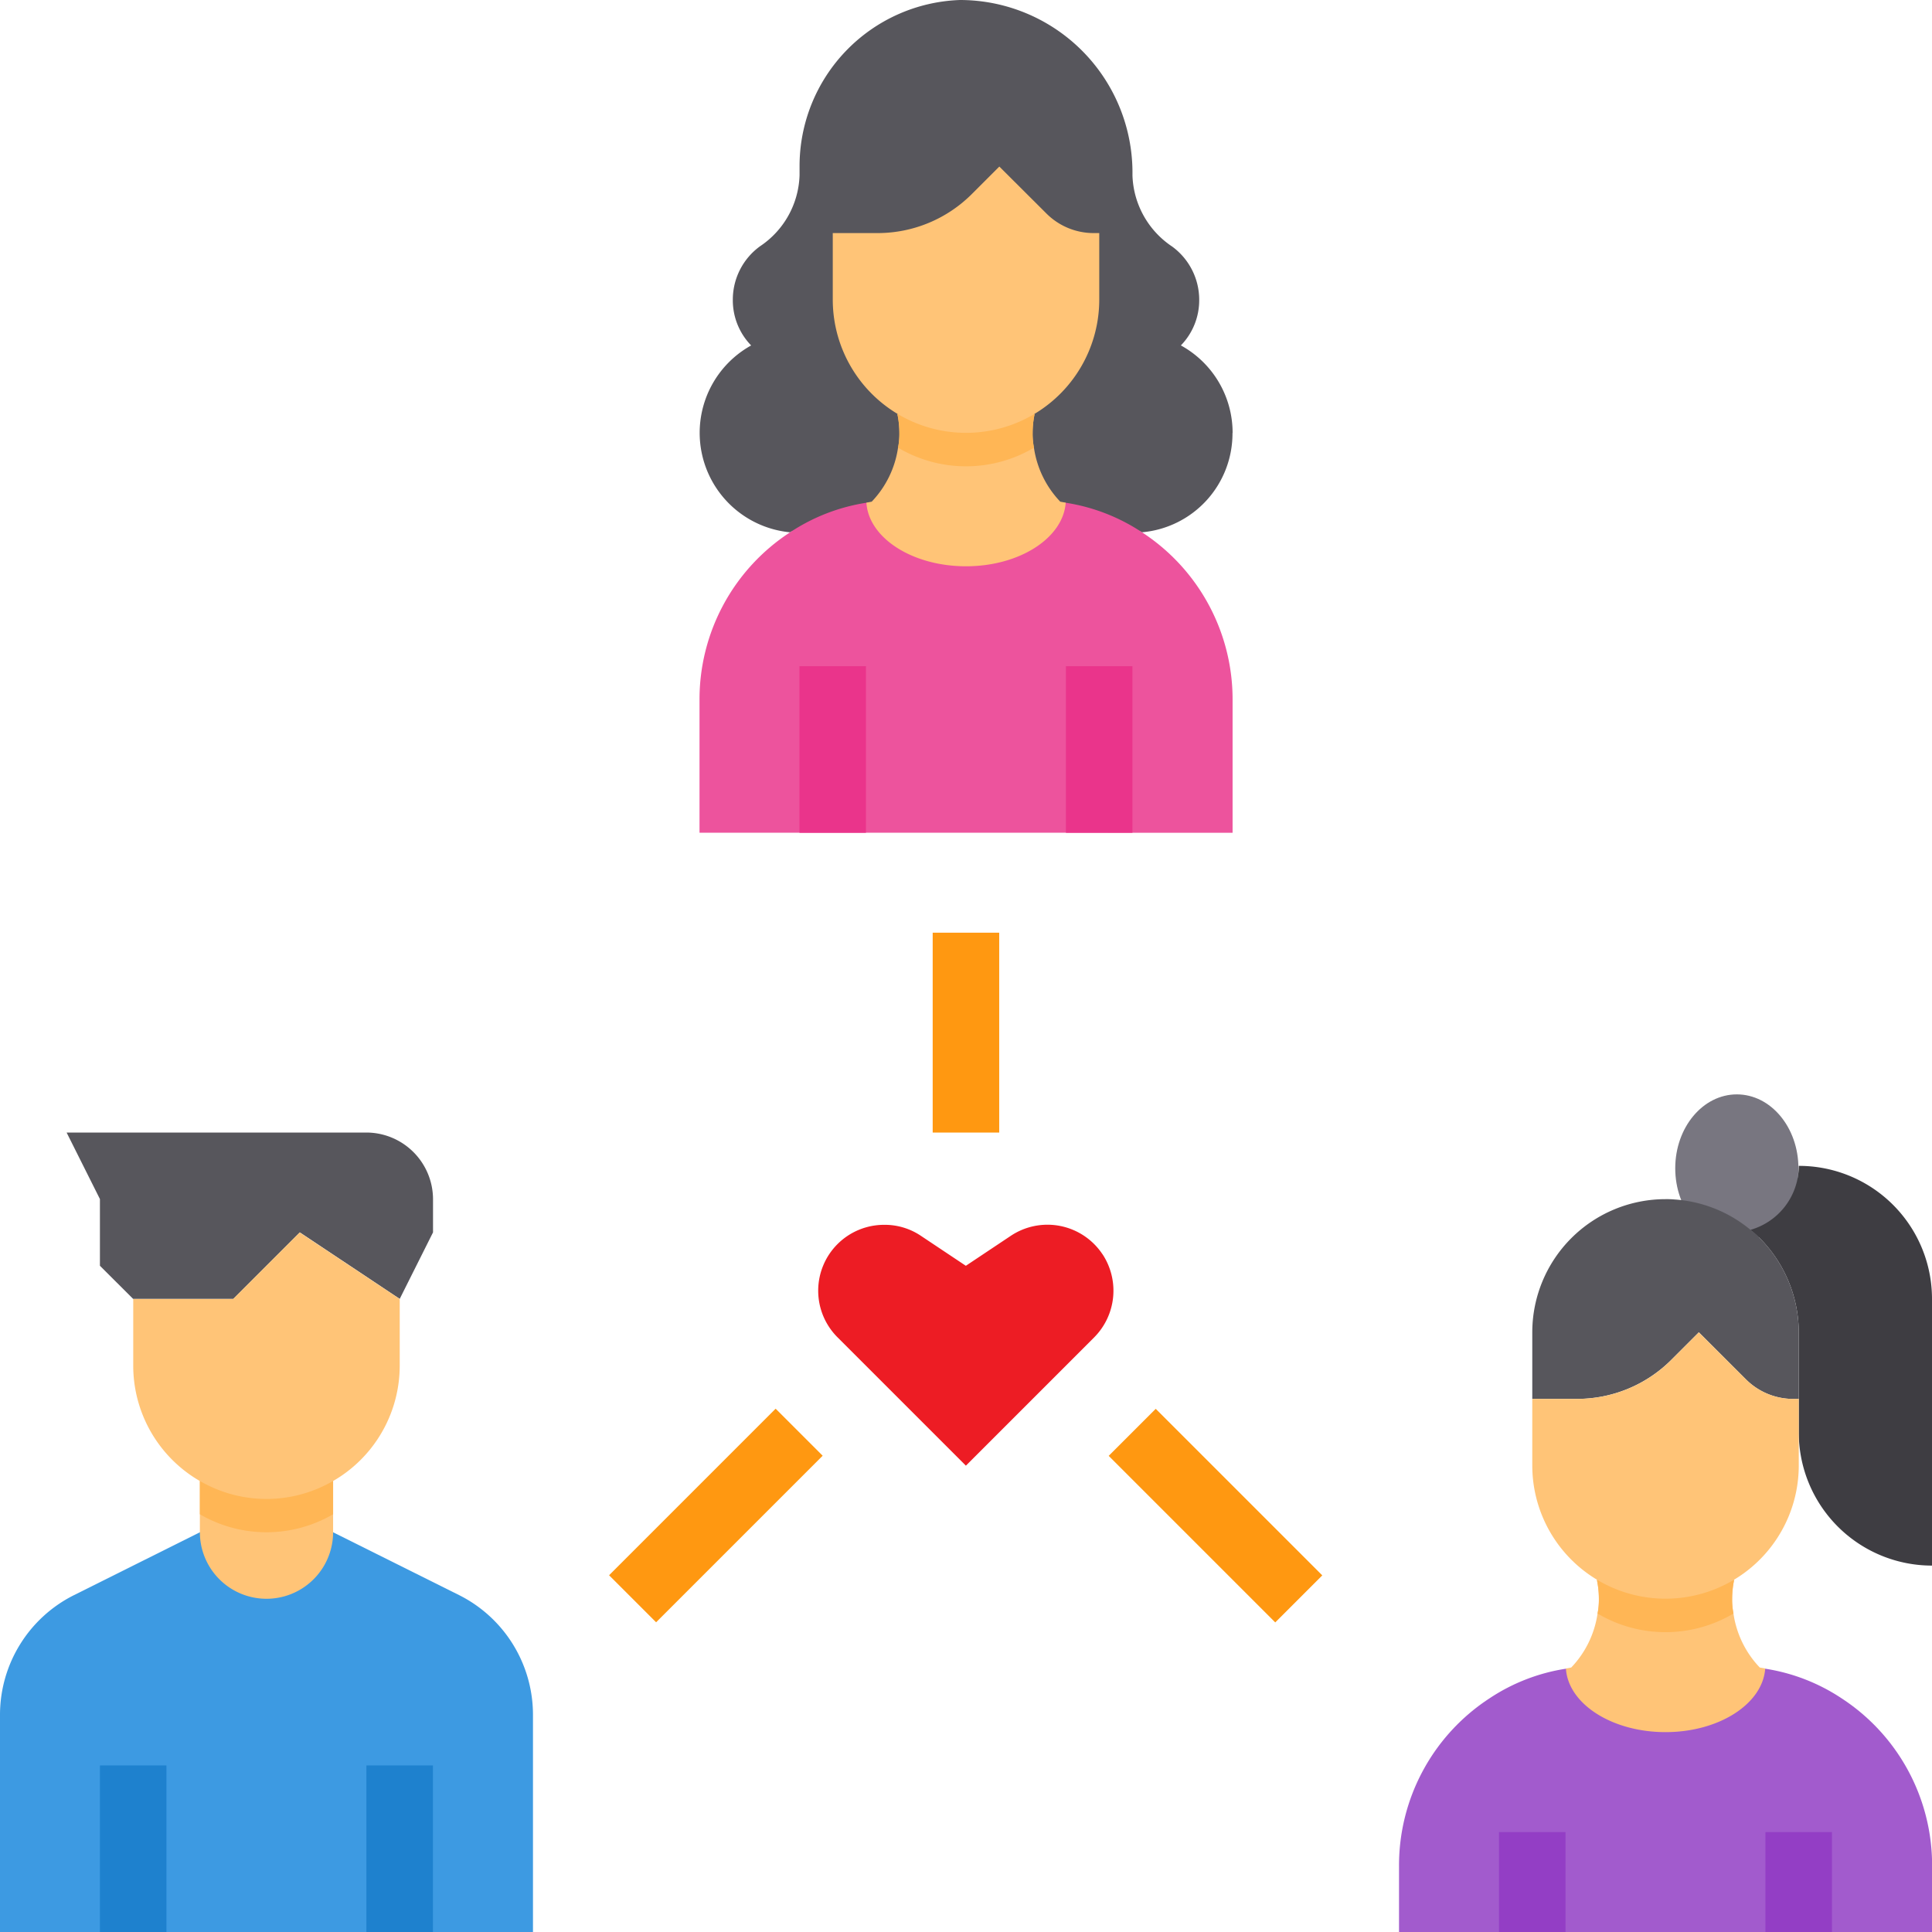
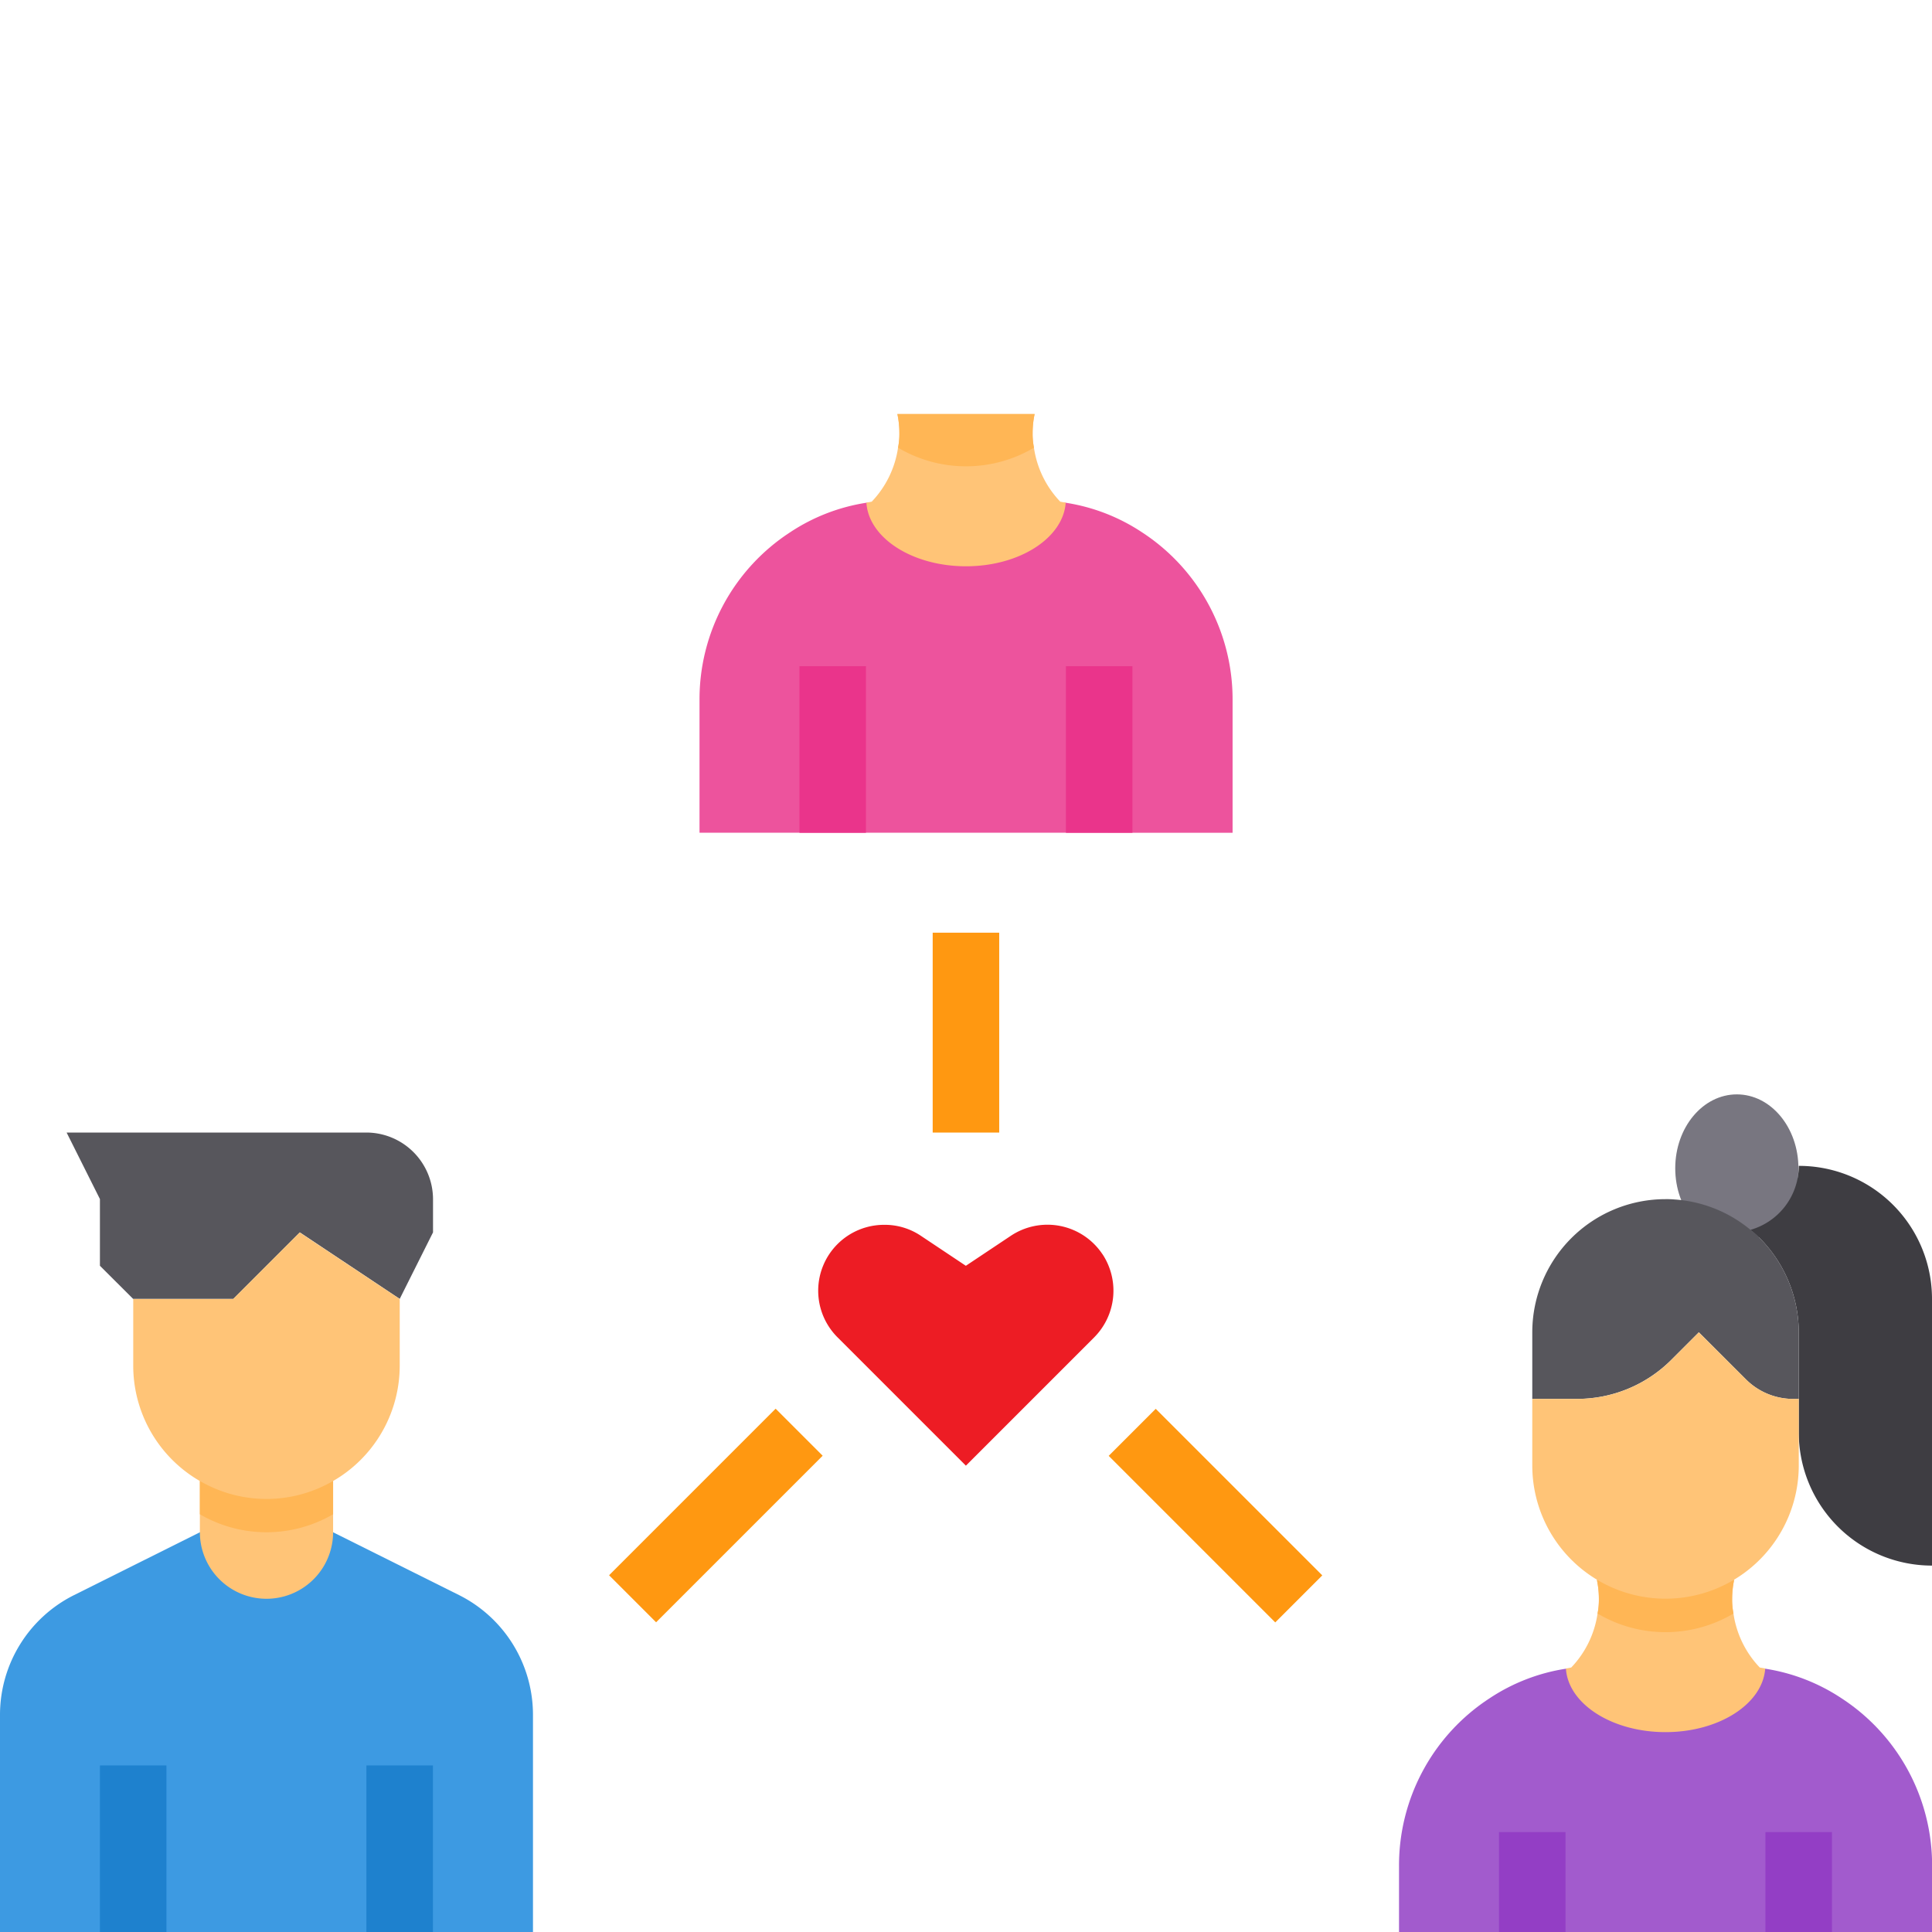
<svg xmlns="http://www.w3.org/2000/svg" width="78.422" height="78.422" viewBox="0 0 78.422 78.422">
  <g id="personal-connection" transform="translate(-3 -3)">
    <ellipse id="Ellipse_70" data-name="Ellipse 70" cx="2.5" cy="3" rx="2.5" ry="3" transform="translate(71 47.422)" fill="#787680" />
-     <path id="Path_2773" data-name="Path 2773" d="M45.632,20.577a4.025,4.025,0,0,1-3.678,4.029C41.035,24,28.6,24,27.676,24.607a4.056,4.056,0,0,1-1.582-7.585,2.628,2.628,0,0,1-.744-1.852,2.676,2.676,0,0,1,1.109-2.177,3.6,3.6,0,0,0,1.6-2.88V9.761A6.747,6.747,0,0,1,34.572,3a7.007,7.007,0,0,1,7,7.085v.041a3.61,3.61,0,0,0,1.609,2.88,2.676,2.676,0,0,1,1.1,2.163,2.629,2.629,0,0,1-.744,1.852,4.045,4.045,0,0,1,2.1,3.556Z" transform="translate(7.396)" fill="#57565c" />
    <path id="Path_2774" data-name="Path 2774" d="M50.408,63.785H45v-2.7a8.091,8.091,0,0,1,3.678-6.788,7.727,7.727,0,0,1,3.1-1.2H59.86a7.727,7.727,0,0,1,3.1,1.2,8.091,8.091,0,0,1,3.678,6.788v2.7Z" transform="translate(14.788 17.637)" fill="#a25bcd" />
    <path id="Path_2775" data-name="Path 2775" d="M62.919,43.408V54.225a5.408,5.408,0,0,1-5.408-5.408V44.761a5.442,5.442,0,0,0-1.582-3.826,4.5,4.5,0,0,0-.379-.338A2.7,2.7,0,0,0,57.511,38a5.4,5.4,0,0,1,5.408,5.408Z" transform="translate(18.503 12.324)" fill="#3e3d42" />
    <path id="Path_2776" data-name="Path 2776" d="M59.817,44.409v2.7h-.23a2.712,2.712,0,0,1-1.92-.8l-1.906-1.906-1.122,1.122a5.408,5.408,0,0,1-3.826,1.582H49v-2.7A5.408,5.408,0,0,1,54.408,39a3.543,3.543,0,0,1,.379.014,5.388,5.388,0,0,1,3.069,1.23,4.5,4.5,0,0,1,.379.338A5.442,5.442,0,0,1,59.817,44.409Z" transform="translate(16.197 12.675)" fill="#57565c" />
    <path id="Path_2777" data-name="Path 2777" d="M58.1,54.027C58,55.46,56.23,56.609,54.053,56.609S50.1,55.46,50.01,54.027l.216-.041a4,4,0,0,0,1.068-2.19,2.865,2.865,0,0,0,.054-.595,3.732,3.732,0,0,0-.081-.771h5.571a3.731,3.731,0,0,0-.081.771,2.865,2.865,0,0,0,.054.595,4,4,0,0,0,1.068,2.19Z" transform="translate(16.552 16.7)" fill="#ffc477" />
    <path id="Path_2778" data-name="Path 2778" d="M40.225,31.489H24V26.081a8.091,8.091,0,0,1,3.678-6.788,7.727,7.727,0,0,1,3.1-1.2H38.86a7.727,7.727,0,0,1,3.1,1.2,8.091,8.091,0,0,1,3.678,6.788v5.408Z" transform="translate(7.394 5.313)" fill="#ed539d" />
    <path id="Path_2779" data-name="Path 2779" d="M39.1,40.961a2.688,2.688,0,0,1-.338,3.38l-5.206,5.206-5.206-5.206a2.674,2.674,0,0,1,1.893-4.57,2.623,2.623,0,0,1,1.487.446l1.825,1.217,1.825-1.217a2.681,2.681,0,0,1,3.718.744Z" transform="translate(8.65 12.946)" fill="#ed1c24" />
    <path id="Path_2780" data-name="Path 2780" d="M37.1,19.027C37,20.46,35.23,21.609,33.053,21.609S29.1,20.46,29.01,19.027l.216-.041a4,4,0,0,0,1.068-2.19,2.865,2.865,0,0,0,.054-.595,3.732,3.732,0,0,0-.081-.771h5.571a3.731,3.731,0,0,0-.081.771,2.866,2.866,0,0,0,.054.595,4,4,0,0,0,1.068,2.19Z" transform="translate(9.158 4.377)" fill="#ffc477" />
    <path id="Path_2781" data-name="Path 2781" d="M19.225,65.225H3V56.4a5.435,5.435,0,0,1,2.988-4.841L11.113,49h5.408l5.124,2.555A5.435,5.435,0,0,1,24.634,56.4v8.829Z" transform="translate(0 16.197)" fill="#3d9ae2" />
    <path id="Path_2782" data-name="Path 2782" d="M19.873,39.7v1.352l-1.352,2.7-4.056-2.7-2.7,2.7H7.7L6.352,42.408V39.7L5,37H17.169A2.712,2.712,0,0,1,19.873,39.7Z" transform="translate(0.704 11.971)" fill="#57565c" />
    <path id="Path_2783" data-name="Path 2783" d="M17.817,42.7v2.7A5.408,5.408,0,0,1,7,45.408V42.7h4.056l2.7-2.7Z" transform="translate(1.408 13.028)" fill="#ffc477" />
    <path id="Path_2784" data-name="Path 2784" d="M14.408,47v2.7A2.7,2.7,0,0,1,9,49.7V47Z" transform="translate(2.113 15.492)" fill="#ffc477" />
    <path id="Path_2785" data-name="Path 2785" d="M14.408,47.46v1.352a5.373,5.373,0,0,1-5.408,0V47.46a5.373,5.373,0,0,0,5.408,0Z" transform="translate(2.113 15.654)" fill="#ffb655" />
    <path id="Path_2786" data-name="Path 2786" d="M35.43,16.2a2.866,2.866,0,0,0,.054.595,5.408,5.408,0,0,1-5.517,0,2.865,2.865,0,0,0,.054-.595,3.732,3.732,0,0,0-.081-.771h5.571A3.731,3.731,0,0,0,35.43,16.2Z" transform="translate(9.486 4.377)" fill="#ffb655" />
-     <path id="Path_2787" data-name="Path 2787" d="M38.587,10.7a2.712,2.712,0,0,1-1.92-.8L34.761,8,33.638,9.122A5.408,5.408,0,0,1,29.812,10.7H28v2.7a5.408,5.408,0,1,0,10.817,0V10.7Z" transform="translate(8.803 1.761)" fill="#ffc477" />
    <path id="Path_2788" data-name="Path 2788" d="M56.43,51.2a2.865,2.865,0,0,0,.054.595,5.408,5.408,0,0,1-5.517,0,2.865,2.865,0,0,0,.054-.595,3.731,3.731,0,0,0-.081-.771h5.571a3.732,3.732,0,0,0-.081.771Z" transform="translate(16.88 16.7)" fill="#ffb655" />
    <path id="Path_2789" data-name="Path 2789" d="M59.587,45.7a2.712,2.712,0,0,1-1.92-.8L55.761,43l-1.122,1.122A5.408,5.408,0,0,1,50.812,45.7H49v2.7a5.408,5.408,0,0,0,10.817,0V45.7Z" transform="translate(16.197 14.084)" fill="#ffc477" />
    <path id="Path_2790" data-name="Path 2790" d="M27,23h2.7v6.761H27Z" transform="translate(8.45 7.042)" fill="#ea348b" />
    <path id="Path_2791" data-name="Path 2791" d="M35,23h2.7v6.761H35Z" transform="translate(11.267 7.042)" fill="#ea348b" />
    <path id="Path_2792" data-name="Path 2792" d="M6,56H8.7v6.761H6Z" transform="translate(1.056 18.661)" fill="#1e81ce" />
    <path id="Path_2793" data-name="Path 2793" d="M14,56h2.7v6.761H14Z" transform="translate(3.873 18.661)" fill="#1e81ce" />
    <path id="Path_2794" data-name="Path 2794" d="M48,58h2.7v4.056H48Z" transform="translate(15.845 19.366)" fill="#933ec5" />
    <path id="Path_2795" data-name="Path 2795" d="M56,58h2.7v4.056H56Z" transform="translate(18.661 19.366)" fill="#933ec5" />
    <g id="Group_5071" data-name="Group 5071" transform="translate(27.723 40.859)">
      <path id="Path_2796" data-name="Path 2796" d="M31,31h2.7v8.113H31Z" transform="translate(-17.864 -31)" fill="#ff9811" />
      <path id="Path_2797" data-name="Path 2797" d="M0,0H9.561V2.7H0Z" transform="translate(0 26.082) rotate(-45)" fill="#ff9811" />
      <path id="Path_2798" data-name="Path 2798" d="M0,0H2.7V9.561H0Z" transform="translate(20.28 21.236) rotate(-45)" fill="#ff9811" />
    </g>
  </g>
</svg>